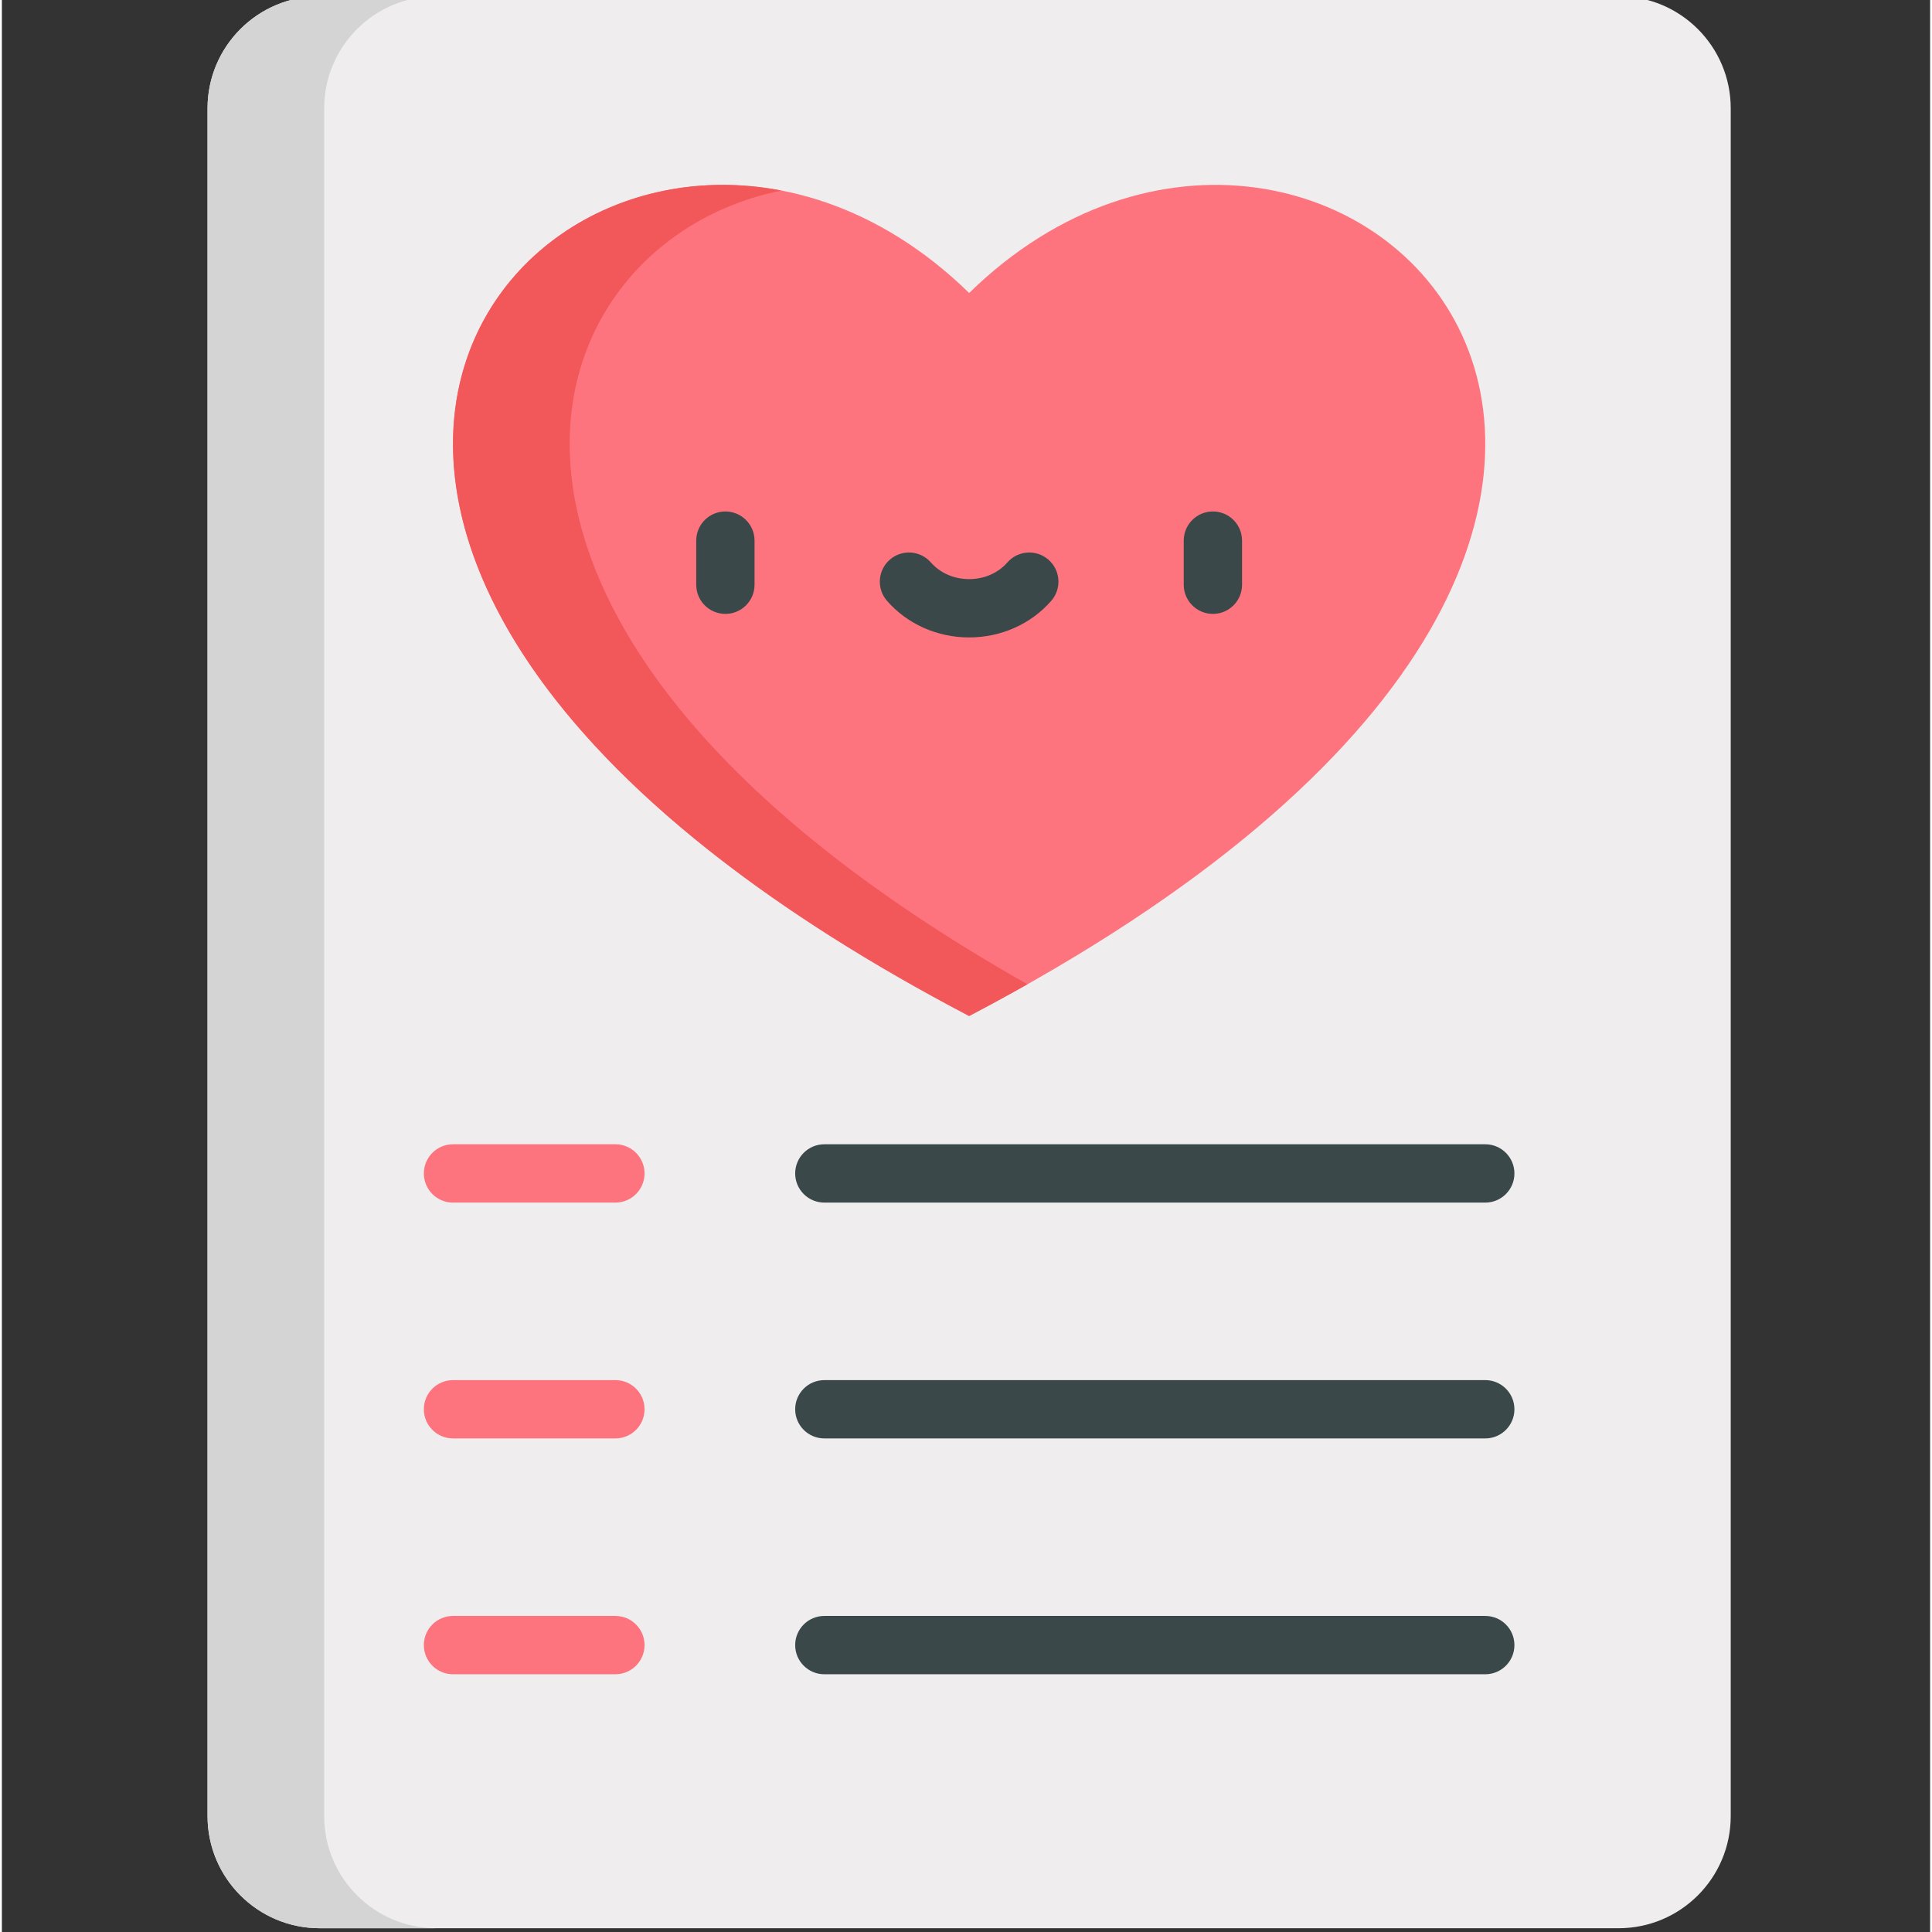
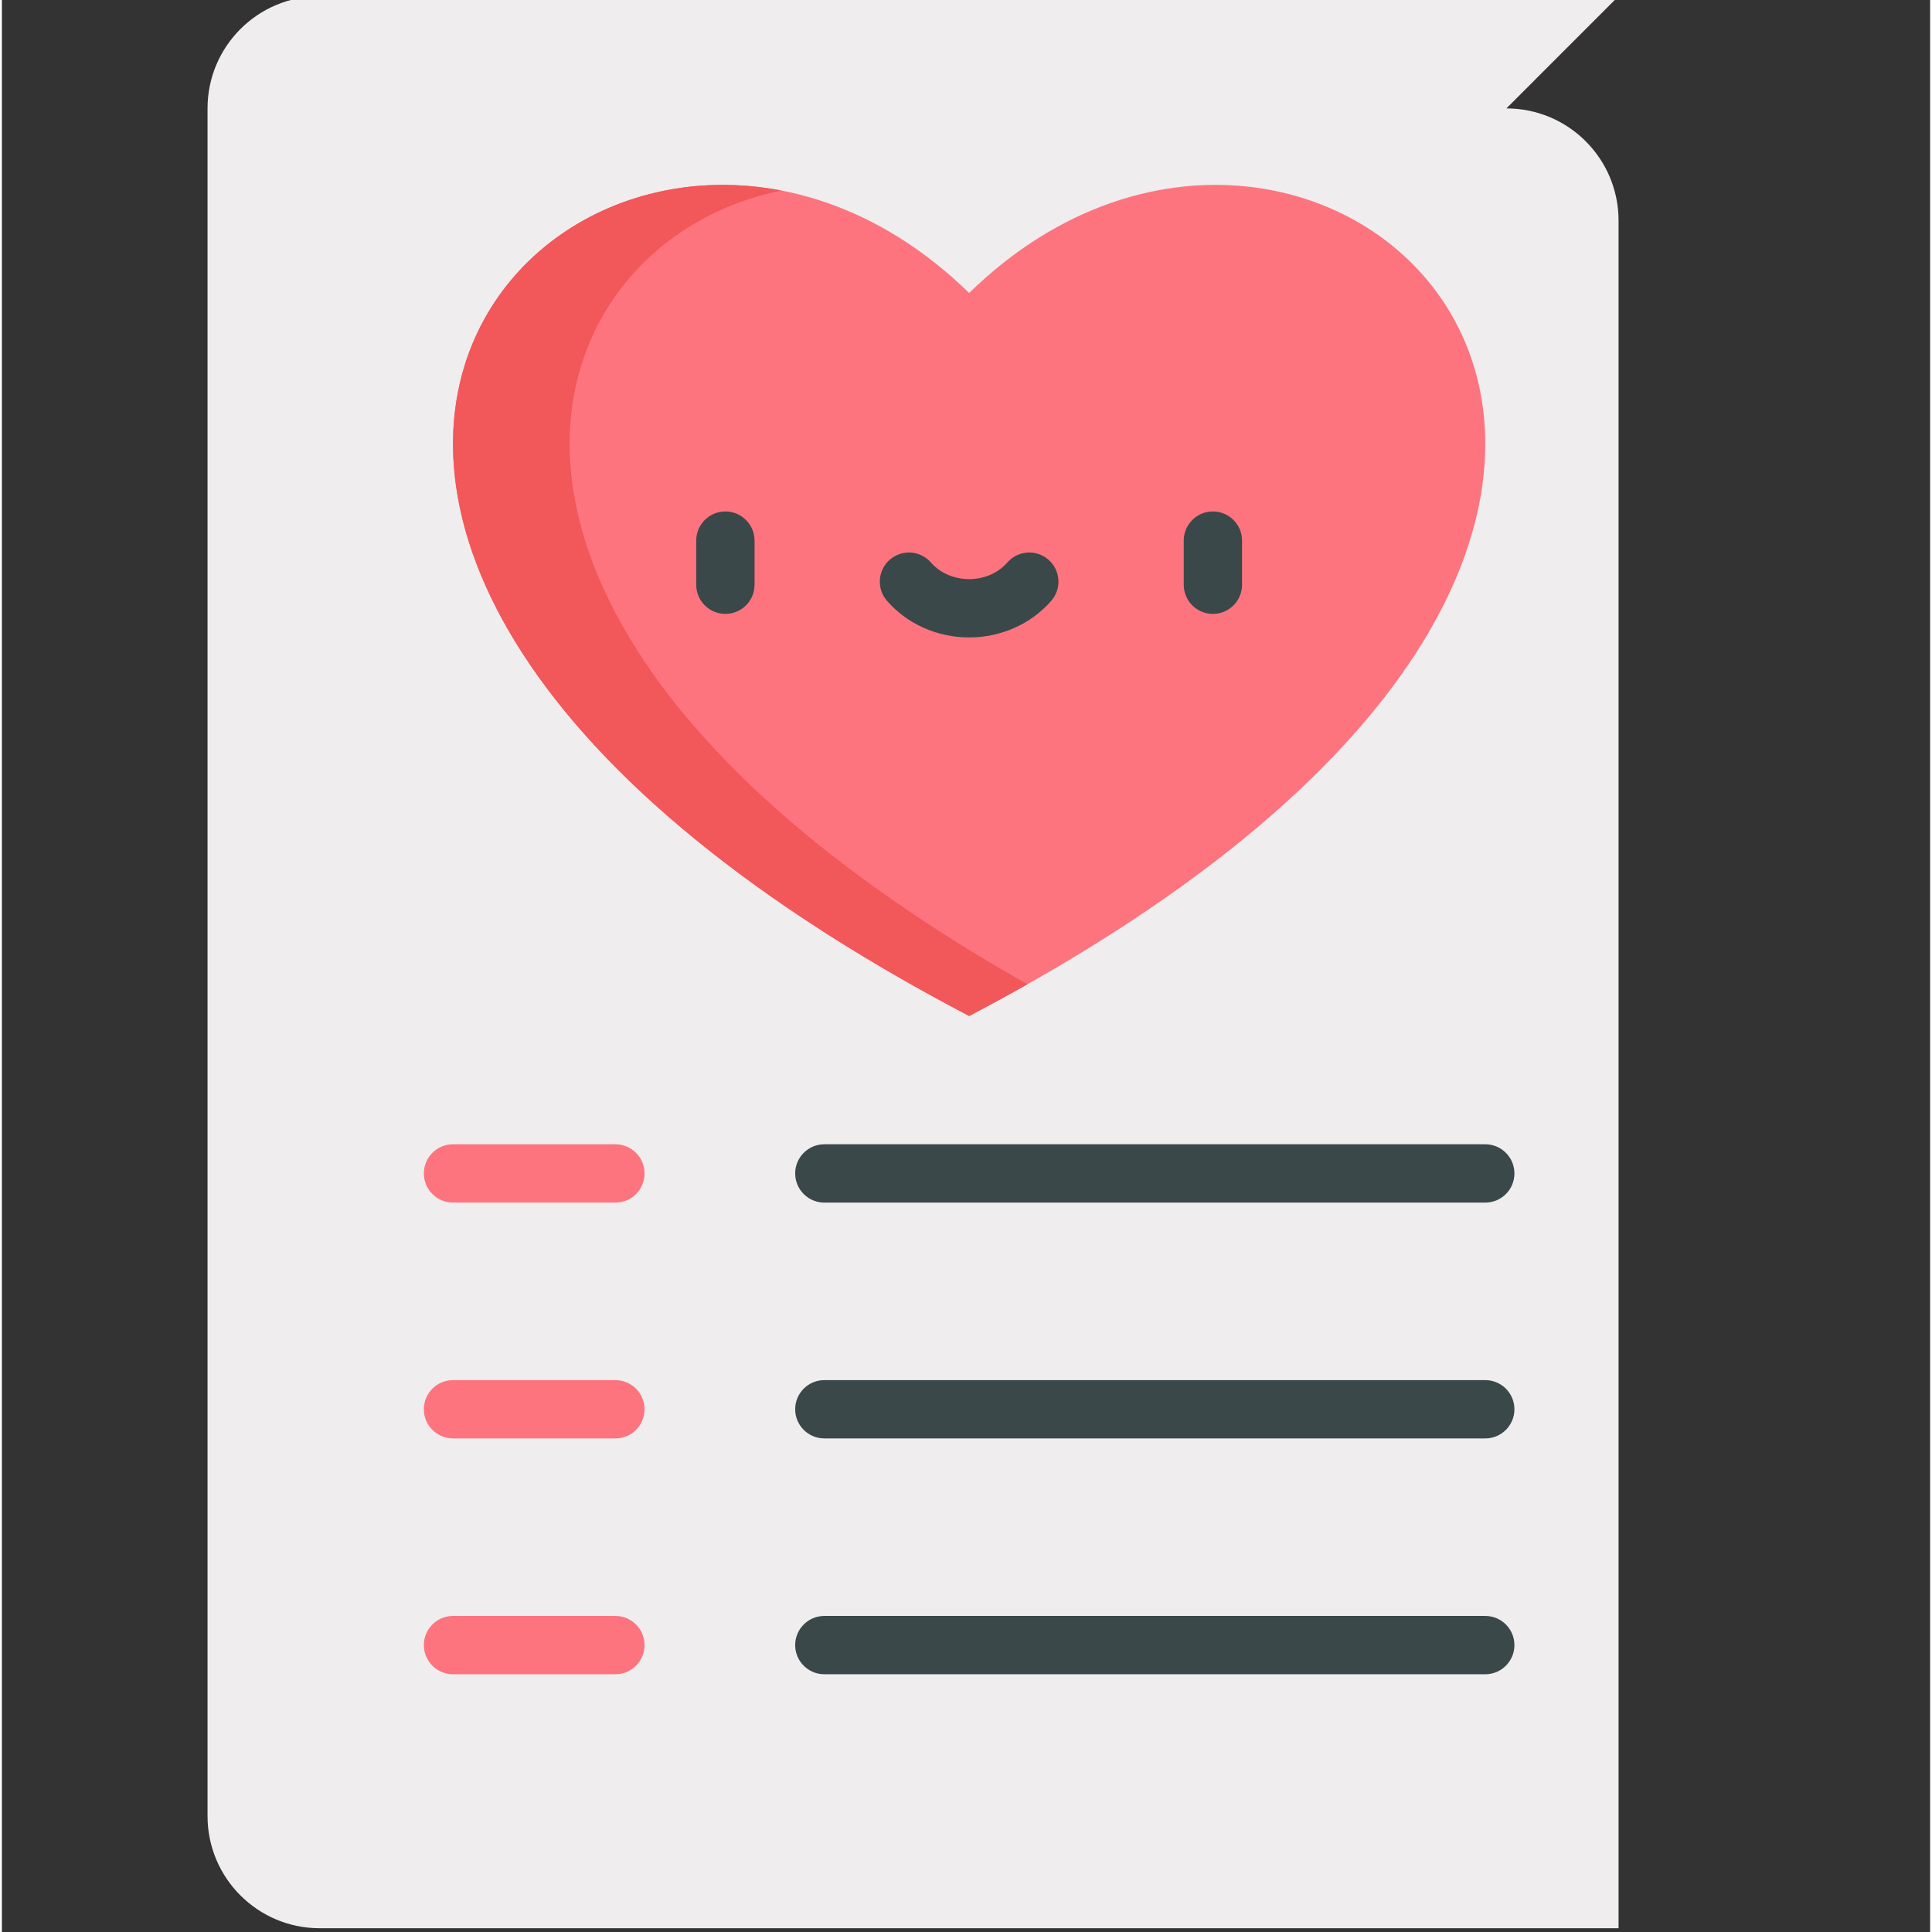
<svg xmlns="http://www.w3.org/2000/svg" height="511pt" viewBox="-54 1 511 511.999" width="511pt">
  <rect x="-54" y="1" width="511" height="511.999" fill="#333333" stroke="none" />
-   <path d="m374.434 0h-344.207c-16.418 0-29.727 13.309-29.727 29.727v452.543c0 16.422 13.309 29.73 29.727 29.73h344.207c16.418 0 29.727-13.312 29.727-29.73v-452.543c0-16.418-13.309-29.727-29.727-29.727zm0 0" fill="#efedee" />
-   <path d="m31.406 482.273v-452.547c0-16.418 13.309-29.727 29.727-29.727h-30.906c-16.418 0-29.727 13.309-29.727 29.727v452.543c0 16.422 13.309 29.73 29.727 29.73h30.906c-16.418 0-29.727-13.309-29.727-29.727zm0 0" fill="#d4d4d4" />
+   <path d="m374.434 0h-344.207c-16.418 0-29.727 13.309-29.727 29.727v452.543c0 16.422 13.309 29.73 29.727 29.73h344.207v-452.543c0-16.418-13.309-29.727-29.727-29.727zm0 0" fill="#efedee" />
  <path d="m202.332 270.25c253.176-132.699 95.16-284.609 0-191.605-95.16-93.004-253.18 58.906 0 191.605zm0 0" fill="#fd747f" />
  <path d="m152.613 51.5c-86.164-16.629-162.008 107.777 49.719 218.75 5.336-2.797 10.473-5.605 15.453-8.418-168.066-94.973-132.766-196.855-65.172-210.332zm0 0" fill="#f25759" />
  <g fill="#3a484a">
    <path d="m137.734 163.688c-4.27 0-7.727-3.461-7.727-7.727v-11.691c0-4.27 3.457-7.727 7.727-7.727 4.266 0 7.727 3.457 7.727 7.727v11.691c0 4.266-3.461 7.727-7.727 7.727zm0 0" />
    <path d="m266.93 163.688c-4.27 0-7.727-3.461-7.727-7.727v-11.691c0-4.27 3.457-7.727 7.727-7.727 4.266 0 7.727 3.457 7.727 7.727v11.691c0 4.266-3.461 7.727-7.727 7.727zm0 0" />
    <path d="m202.332 169.926c-8.445 0-16.379-3.531-21.762-9.695-2.809-3.211-2.48-8.094.73-10.902 3.215-2.809 8.094-2.48 10.902.734 2.453 2.805 6.145 4.41 10.129 4.41s7.672-1.605 10.125-4.41c2.809-3.215 7.688-3.543 10.902-.734 3.211 2.809 3.539 7.691.73 10.902-5.383 6.164-13.316 9.695-21.758 9.695zm0 0" />
  </g>
  <path d="m108.586 319.699h-43.035c-4.266 0-7.727-3.461-7.727-7.727s3.461-7.727 7.727-7.727h43.035c4.266 0 7.723 3.461 7.723 7.727s-3.457 7.727-7.723 7.727zm0 0" fill="#fd747f" />
  <path d="m339.109 319.699h-175.152c-4.266 0-7.727-3.461-7.727-7.727s3.461-7.727 7.727-7.727h175.152c4.27 0 7.727 3.461 7.727 7.727s-3.457 7.727-7.727 7.727zm0 0" fill="#3a484a" />
  <path d="m108.586 382.195h-43.035c-4.266 0-7.727-3.457-7.727-7.723 0-4.27 3.461-7.727 7.727-7.727h43.035c4.266 0 7.723 3.457 7.723 7.727 0 4.266-3.457 7.723-7.723 7.723zm0 0" fill="#fd747f" />
  <path d="m339.109 382.195h-175.152c-4.266 0-7.727-3.457-7.727-7.723 0-4.27 3.461-7.727 7.727-7.727h175.152c4.27 0 7.727 3.457 7.727 7.727 0 4.266-3.457 7.723-7.727 7.723zm0 0" fill="#3a484a" />
  <path d="m108.586 444.695h-43.035c-4.266 0-7.727-3.461-7.727-7.727s3.461-7.727 7.727-7.727h43.035c4.266 0 7.723 3.461 7.723 7.727s-3.457 7.727-7.723 7.727zm0 0" fill="#fd747f" />
  <path d="m339.109 444.695h-175.152c-4.266 0-7.727-3.461-7.727-7.727s3.461-7.727 7.727-7.727h175.152c4.27 0 7.727 3.461 7.727 7.727s-3.457 7.727-7.727 7.727zm0 0" fill="#3a484a" />
</svg>